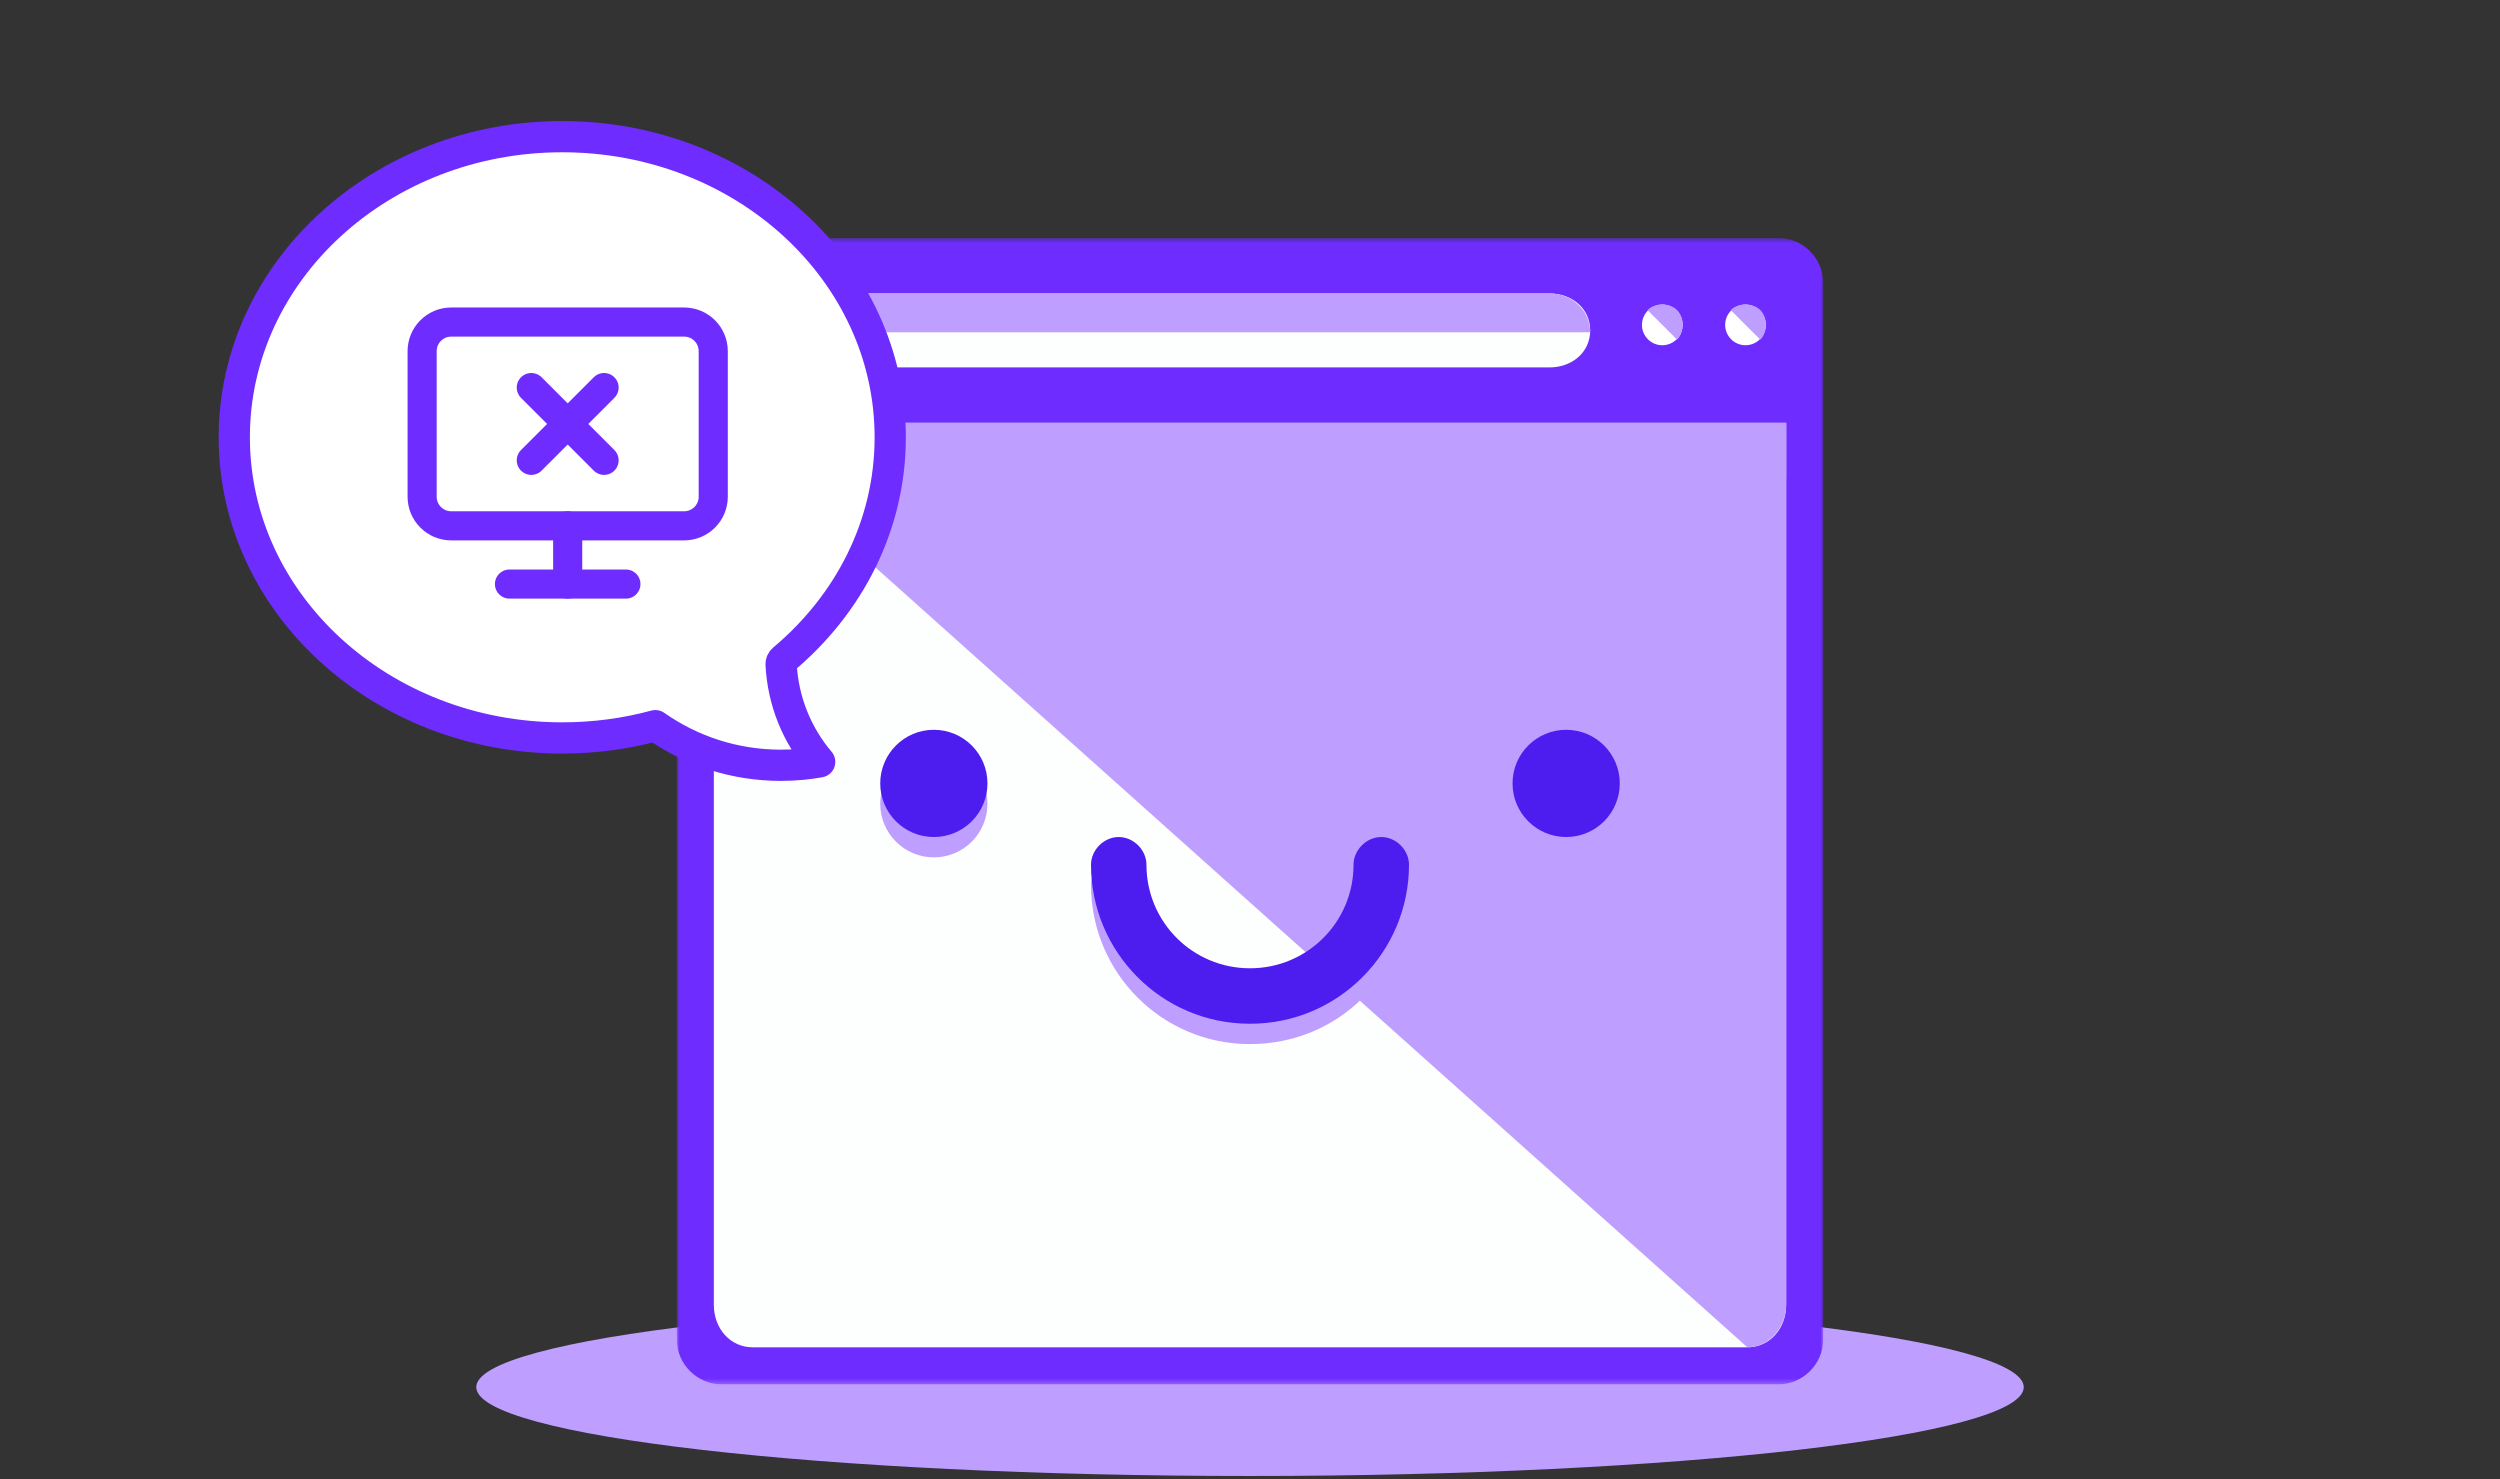
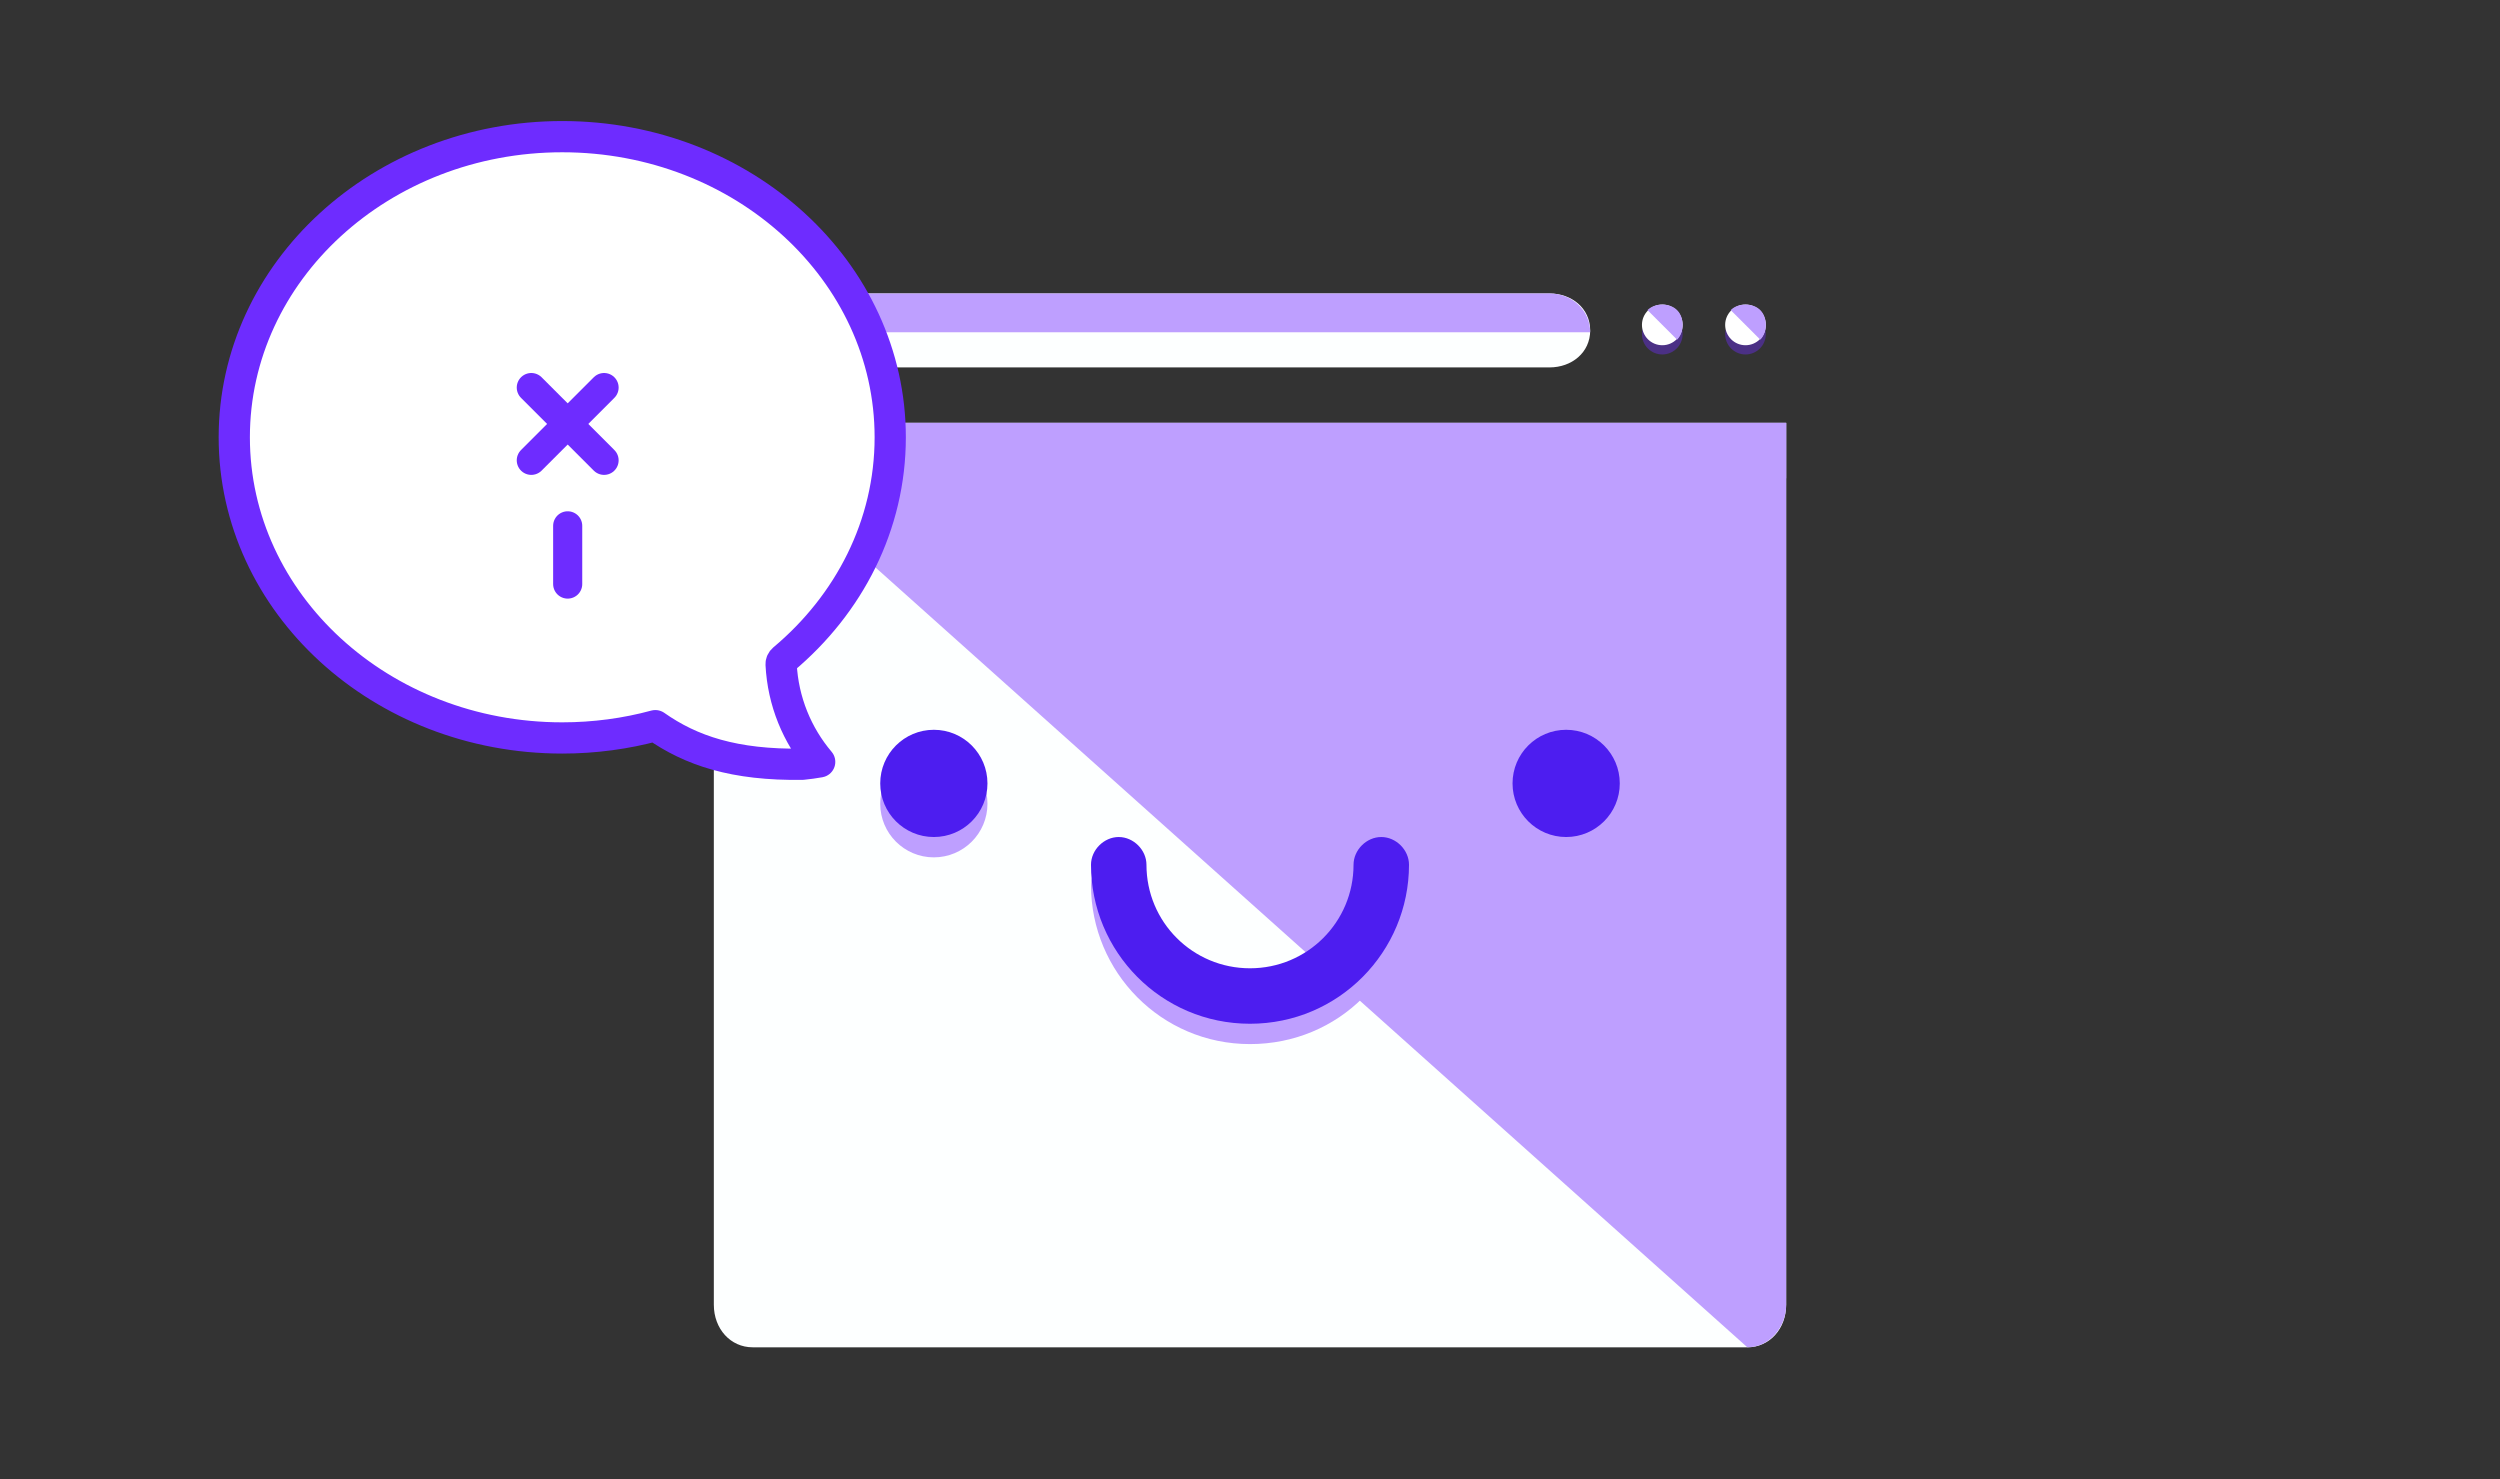
<svg xmlns="http://www.w3.org/2000/svg" width="458" height="271" viewBox="0 0 458 271" fill="none">
  <rect x="0" y="0" width="458" height="271" fill="#333333" stroke="none" />
-   <path d="M229.001 270.401C307.287 270.401 370.751 263.115 370.751 254.126C370.751 245.138 307.287 237.851 229.001 237.851C150.715 237.851 87.251 245.138 87.251 254.126C87.251 263.115 150.715 270.401 229.001 270.401Z" fill="#BE9FFF" />
  <mask id="mask0_1126_17014" style="mask-type:luminance" maskUnits="userSpaceOnUse" x="124" y="43" width="210" height="211">
    <path d="M334 43.6H124V253.6H334V43.6Z" fill="white" />
  </mask>
  <g mask="url(#mask0_1126_17014)">
-     <path d="M334 245.471C334 249.874 330.274 253.6 325.871 253.6H132.129C127.726 253.6 124 249.874 124 245.471V51.729C124 47.326 127.726 43.6 132.129 43.6H325.871C330.274 43.6 334 47.326 334 51.729V245.471Z" fill="#6E2CFF" />
    <path d="M130.775 77.471V239.036C130.775 243.439 133.823 246.826 137.888 246.826H320.114C324.178 246.826 327.226 243.439 327.226 239.036V77.471H130.775Z" fill="#FDFFFF" />
    <path d="M320.114 246.826C324.178 246.826 327.226 243.1 327.226 239.036V77.471H130.775" fill="#BE9FFF" />
    <path d="M327.226 77.471H130.775V87.633H327.226V77.471Z" fill="#BE9FFF" />
    <path d="M291.323 60.535C291.323 64.6 287.936 67.31 283.871 67.31H137.549C133.484 67.31 134.162 64.6 134.162 60.535C134.162 56.471 133.484 53.761 137.549 53.761H283.871C287.936 53.761 291.323 56.471 291.323 60.535Z" fill="#FDFFFF" />
    <path d="M134.162 60.874C134.162 56.81 133.484 53.761 137.549 53.761H283.871C287.936 53.761 291.323 56.81 291.323 60.874" fill="#BE9FFF" />
    <path opacity="0.4" d="M304.532 64.939C306.59 64.939 308.258 63.271 308.258 61.214C308.258 59.156 306.59 57.487 304.532 57.487C302.474 57.487 300.806 59.156 300.806 61.214C300.806 63.271 302.474 64.939 304.532 64.939Z" fill="#6E2CFF" />
    <path d="M304.532 63.246C306.59 63.246 308.258 61.578 308.258 59.52C308.258 57.462 306.59 55.794 304.532 55.794C302.474 55.794 300.806 57.462 300.806 59.52C300.806 61.578 302.474 63.246 304.532 63.246Z" fill="white" />
    <path d="M301.823 56.811C303.178 55.456 305.887 55.456 307.242 56.811C308.597 58.165 308.597 60.875 307.242 62.23" fill="#BE9FFF" />
    <path opacity="0.4" d="M319.775 64.939C321.832 64.939 323.5 63.271 323.5 61.214C323.5 59.156 321.832 57.487 319.775 57.487C317.717 57.487 316.049 59.156 316.049 61.214C316.049 63.271 317.717 64.939 319.775 64.939Z" fill="#6E2CFF" />
    <path d="M319.775 63.246C321.832 63.246 323.5 61.578 323.5 59.52C323.5 57.462 321.832 55.794 319.775 55.794C317.717 55.794 316.049 57.462 316.049 59.52C316.049 61.578 317.717 63.246 319.775 63.246Z" fill="white" />
    <path d="M317.065 56.811C318.419 55.456 321.129 55.456 322.484 56.811C323.839 58.165 323.839 60.875 322.484 62.23" fill="#BE9FFF" />
    <path d="M171.081 157.069C176.506 157.069 180.903 152.671 180.903 147.246C180.903 141.821 176.506 137.423 171.081 137.423C165.656 137.423 161.258 141.821 161.258 147.246C161.258 152.671 165.656 157.069 171.081 157.069Z" fill="#BE9FFF" />
    <path d="M286.92 157.068C292.345 157.068 296.742 152.67 296.742 147.245C296.742 141.82 292.345 137.423 286.92 137.423C281.495 137.423 277.097 141.82 277.097 147.245C277.097 152.67 281.495 157.068 286.92 157.068Z" fill="#BE9FFF" />
    <path d="M229 191.277C212.742 191.277 199.871 178.068 199.871 162.148C199.871 159.439 202.242 157.068 204.951 157.068C207.661 157.068 210.032 159.439 210.032 162.148C210.032 172.648 218.5 181.116 229 181.116C239.5 181.116 247.968 172.648 247.968 162.148C247.968 159.439 250.339 157.068 253.048 157.068C255.758 157.068 258.129 159.439 258.129 162.148C258.129 178.406 245.258 191.277 229 191.277Z" fill="#BE9FFF" />
    <path d="M171.081 153.342C176.506 153.342 180.903 148.945 180.903 143.52C180.903 138.095 176.506 133.697 171.081 133.697C165.656 133.697 161.258 138.095 161.258 143.52C161.258 148.945 165.656 153.342 171.081 153.342Z" fill="#4D1DF0" />
    <path d="M286.92 153.342C292.345 153.342 296.742 148.945 296.742 143.52C296.742 138.095 292.345 133.697 286.92 133.697C281.495 133.697 277.097 138.095 277.097 143.52C277.097 148.945 281.495 153.342 286.92 153.342Z" fill="#4D1DF0" />
    <path d="M229 187.552C212.742 187.552 199.871 174.342 199.871 158.423C199.871 155.713 202.242 153.342 204.952 153.342C207.661 153.342 210.032 155.713 210.032 158.423C210.032 168.923 218.5 177.39 229 177.39C239.5 177.39 247.968 168.923 247.968 158.423C247.968 155.713 250.339 153.342 253.048 153.342C255.758 153.342 258.129 155.713 258.129 158.423C258.129 174.342 245.258 187.552 229 187.552Z" fill="#4D1DF0" />
  </g>
-   <path d="M103.004 135.193C69.82 135.193 42.919 110.534 42.919 80.115C42.919 49.696 69.82 25.036 103.004 25.036C136.189 25.036 163.09 49.696 163.09 80.115C163.09 96.227 155.543 110.723 143.512 120.795C143.239 121.024 143.083 121.364 143.101 121.719C143.445 128.51 146.043 134.705 150.166 139.573C149.125 139.759 148.069 139.905 147.003 140.009C145.707 140.136 144.392 140.2 143.062 140.2C134.503 140.2 126.57 137.516 120.061 132.942C114.654 134.407 108.929 135.193 103.004 135.193Z" fill="white" stroke="#6E2CFF" stroke-width="5.722" stroke-linecap="round" stroke-linejoin="round" />
+   <path d="M103.004 135.193C69.82 135.193 42.919 110.534 42.919 80.115C42.919 49.696 69.82 25.036 103.004 25.036C136.189 25.036 163.09 49.696 163.09 80.115C163.09 96.227 155.543 110.723 143.512 120.795C143.239 121.024 143.083 121.364 143.101 121.719C143.445 128.51 146.043 134.705 150.166 139.573C149.125 139.759 148.069 139.905 147.003 140.009C134.503 140.2 126.57 137.516 120.061 132.942C114.654 134.407 108.929 135.193 103.004 135.193Z" fill="white" stroke="#6E2CFF" stroke-width="5.722" stroke-linecap="round" stroke-linejoin="round" />
  <path d="M110.667 84.333L97.334 71" stroke="#6E2CFF" stroke-width="5.333" stroke-linecap="round" stroke-linejoin="round" />
  <path d="M97.334 84.333L110.667 71" stroke="#6E2CFF" stroke-width="5.333" stroke-linecap="round" stroke-linejoin="round" />
-   <path d="M125.333 59H82.667C79.721 59 77.334 61.388 77.334 64.333V91C77.334 93.945 79.721 96.333 82.667 96.333H125.333C128.279 96.333 130.667 93.945 130.667 91V64.333C130.667 61.388 128.279 59 125.333 59Z" stroke="#6E2CFF" stroke-width="5.333" stroke-linecap="round" stroke-linejoin="round" />
  <path d="M104 96.333V107" stroke="#6E2CFF" stroke-width="5.333" stroke-linecap="round" stroke-linejoin="round" />
-   <path d="M93.334 107H114.667" stroke="#6E2CFF" stroke-width="5.333" stroke-linecap="round" stroke-linejoin="round" />
</svg>